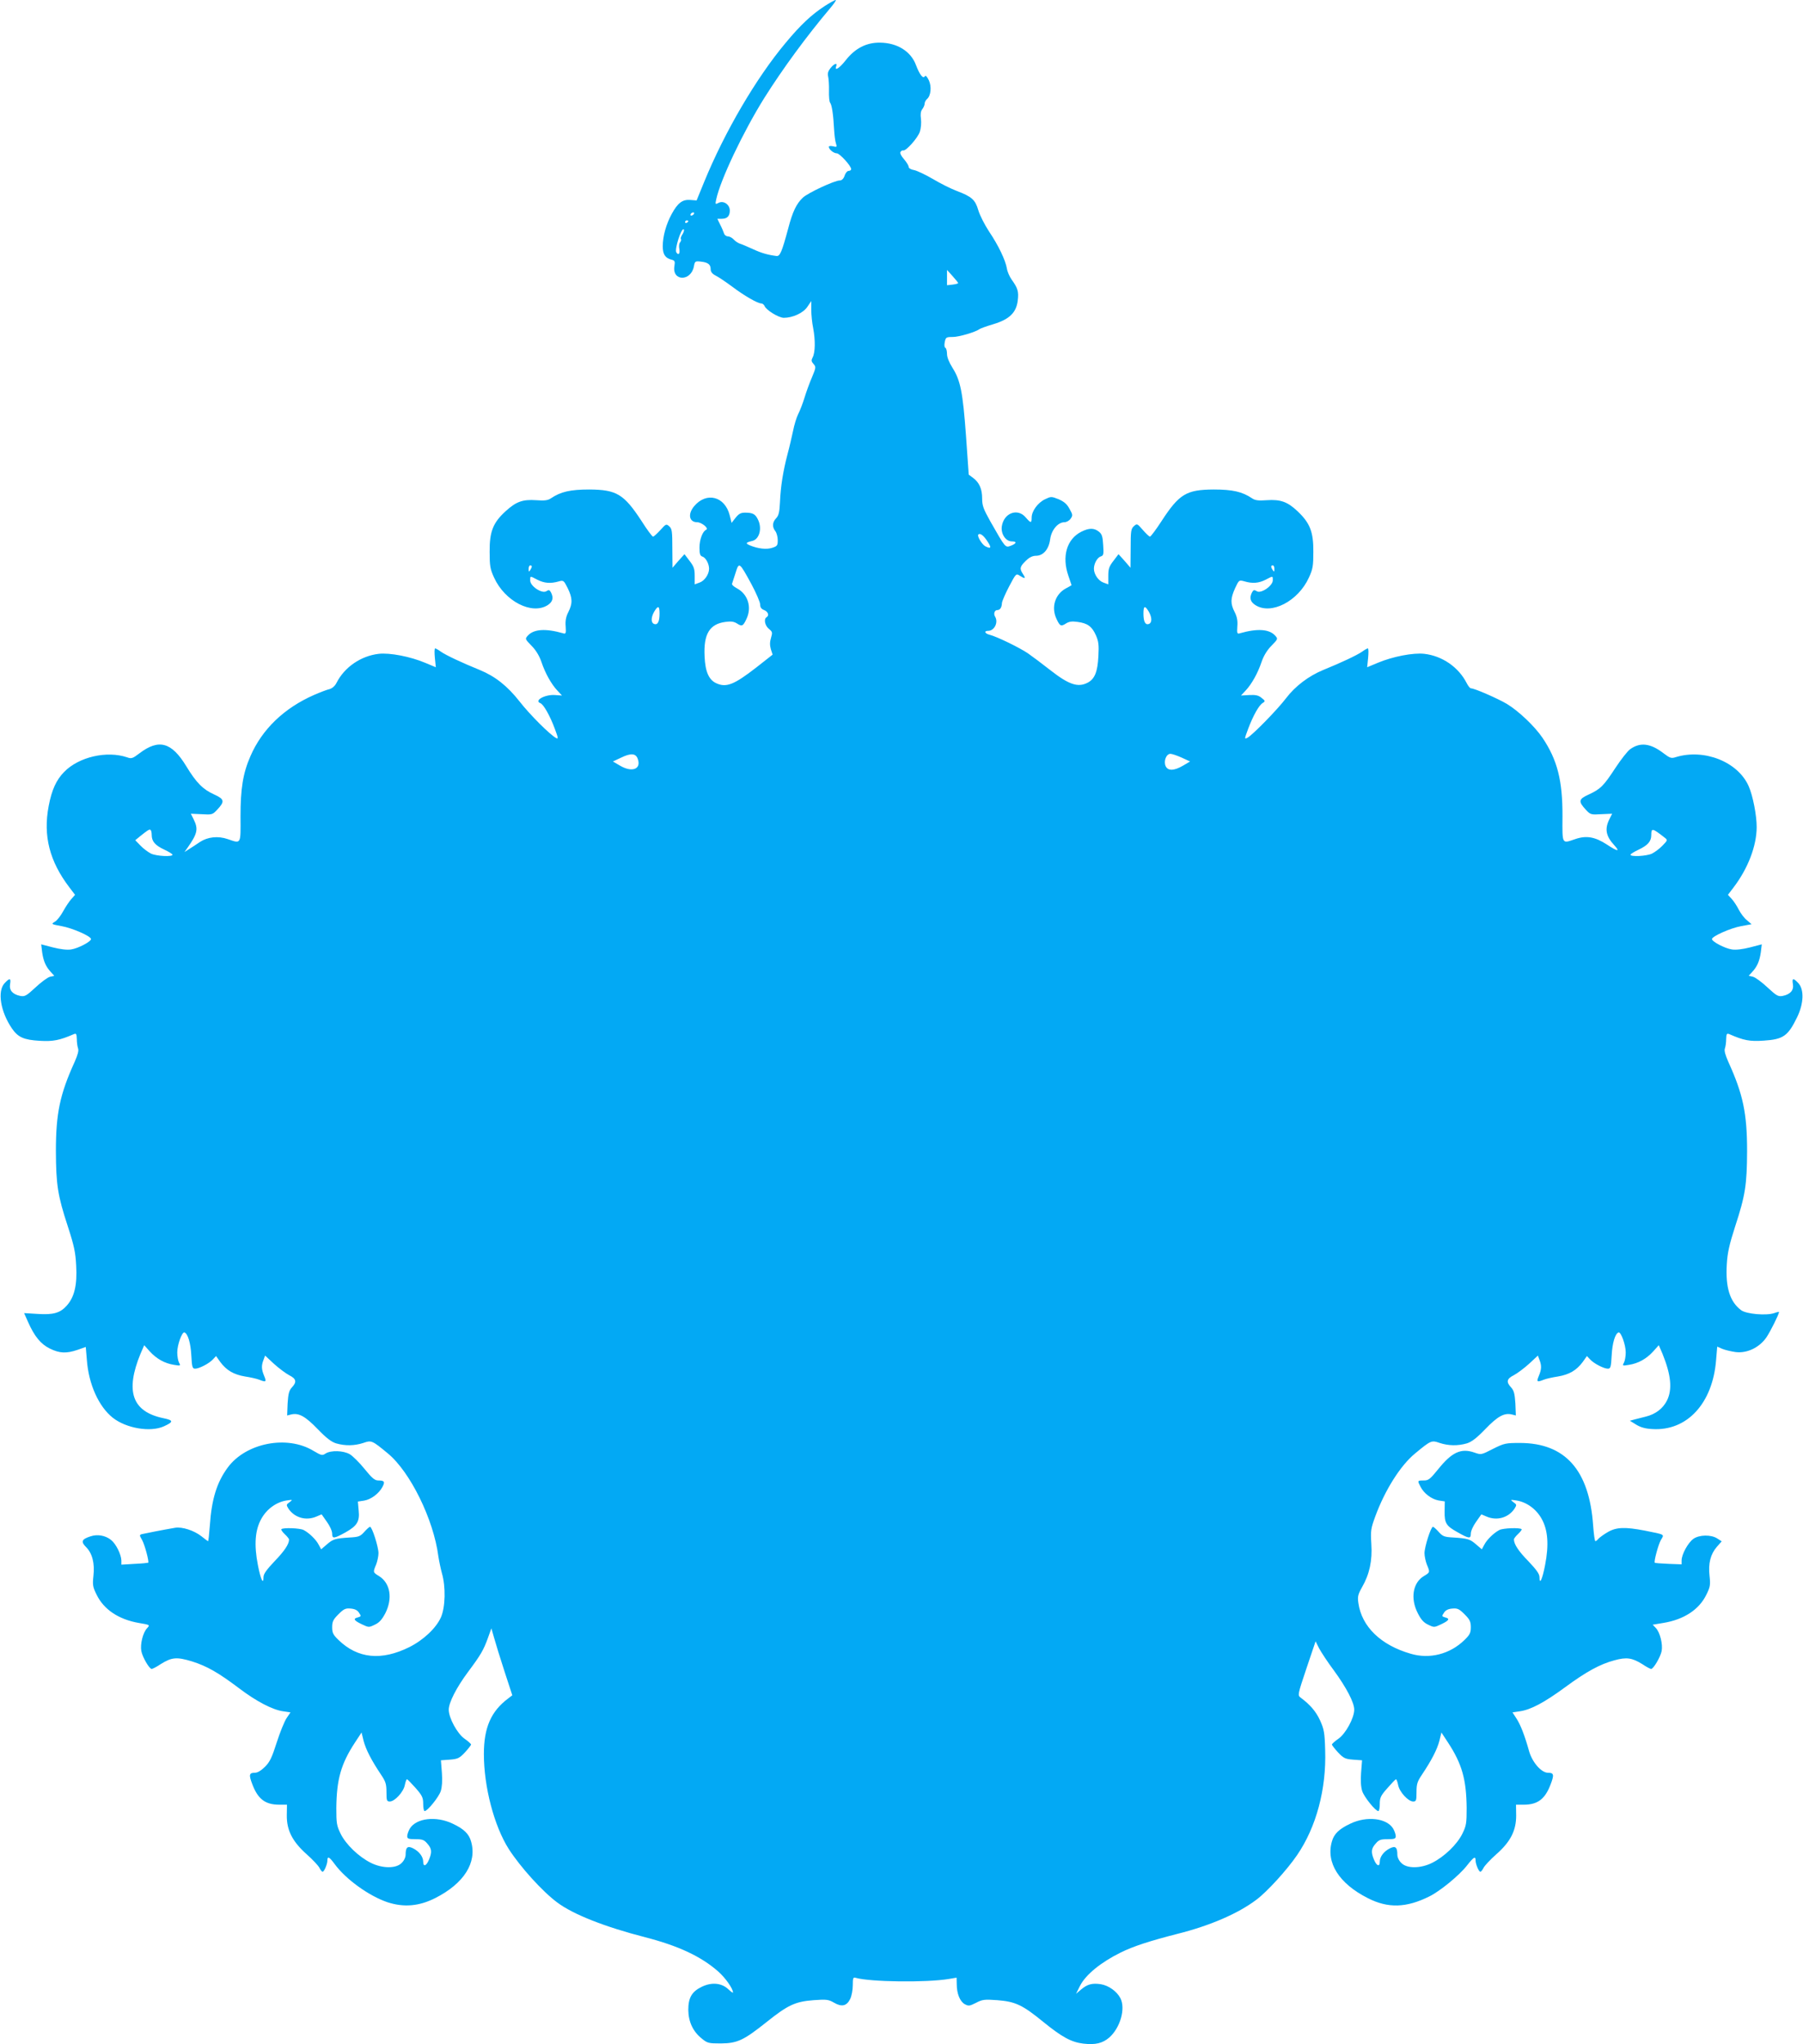
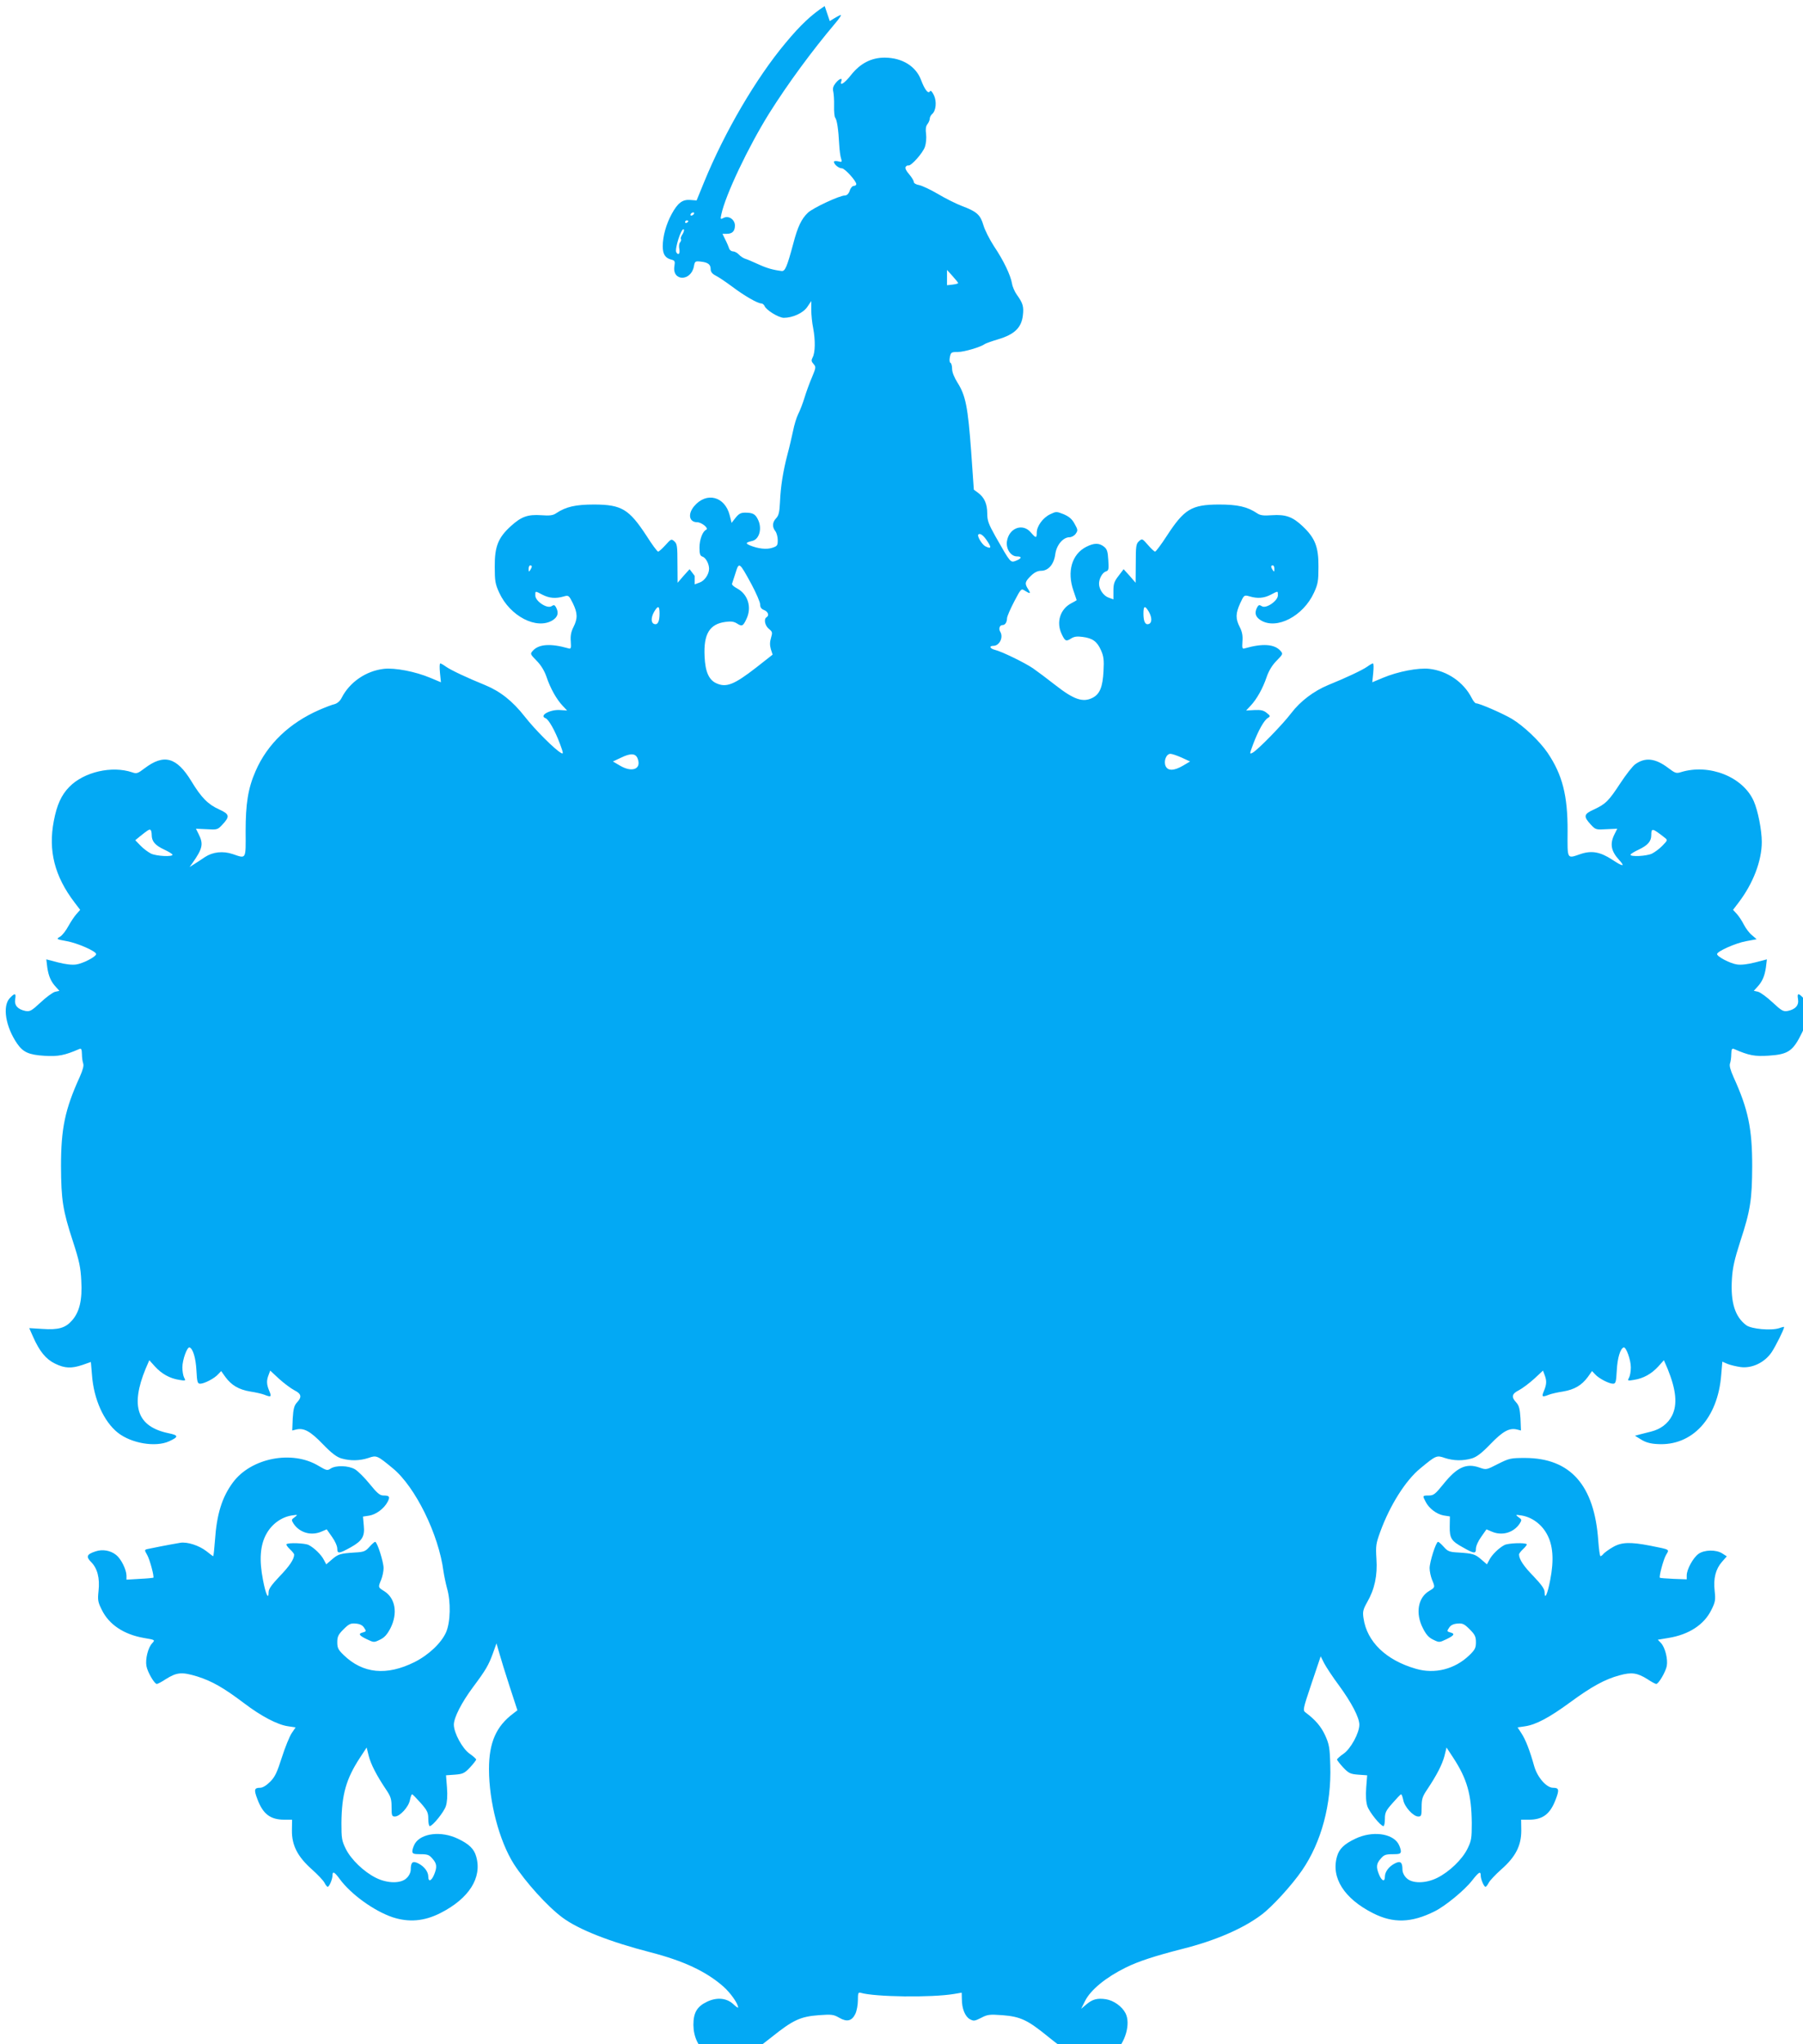
<svg xmlns="http://www.w3.org/2000/svg" version="1.0" width="1129pt" height="1280pt" viewBox="0 0 1129 1280" preserveAspectRatio="xMidYMid meet">
  <g transform="translate(0,1280) scale(0.1,-0.1)" fill="#03a9f4" stroke="none">
-     <path d="M5164 12762 c-83 -54 -152 -119 -245 -231 -185 -221 -382 -558 -510 -871 l-47 -115 -39 3 c-49 4 -79 -18 -117 -88 -35 -64 -56 -140 -56 -202 0 -50 15 -74 55 -84 20 -5 23 -10 18 -40 -16 -96 104 -98 122 -2 6 32 8 34 43 30 46 -5 62 -18 62 -48 0 -16 10 -29 32 -40 18 -9 64 -40 103 -69 74 -56 159 -105 182 -105 7 0 16 -7 20 -15 9 -26 89 -75 121 -75 56 0 121 30 147 68 l25 37 0 -55 c0 -30 5 -82 12 -115 14 -74 13 -152 -3 -182 -10 -19 -9 -26 5 -42 16 -18 16 -22 -9 -82 -15 -34 -36 -92 -47 -128 -11 -36 -29 -83 -40 -104 -11 -22 -25 -69 -32 -105 -8 -37 -23 -103 -35 -147 -28 -107 -43 -203 -47 -299 -3 -63 -8 -84 -24 -101 -24 -25 -26 -54 -5 -81 8 -10 15 -36 15 -56 0 -33 -3 -38 -34 -48 -36 -12 -89 -6 -140 15 -30 13 -27 18 15 28 45 11 63 81 34 136 -16 33 -33 41 -80 41 -26 0 -39 -7 -59 -32 l-25 -32 -12 48 c-30 118 -145 148 -222 57 -42 -50 -32 -101 19 -101 27 0 75 -39 56 -47 -22 -9 -42 -61 -42 -112 0 -40 4 -51 18 -56 21 -6 42 -45 42 -76 0 -35 -28 -76 -60 -87 l-30 -11 0 53 c0 44 -5 59 -32 94 l-32 42 -38 -42 -37 -43 -1 121 c0 106 -2 123 -19 138 -19 17 -21 16 -56 -23 -21 -23 -41 -41 -46 -41 -5 0 -38 44 -72 98 -110 168 -156 196 -327 197 -119 0 -179 -14 -240 -55 -19 -13 -40 -16 -92 -12 -86 6 -126 -9 -192 -69 -79 -72 -101 -128 -100 -254 0 -88 3 -108 28 -162 67 -147 234 -234 334 -173 33 21 40 46 22 81 -9 16 -14 17 -29 7 -28 -17 -101 32 -101 67 0 30 -3 30 45 5 43 -22 82 -25 132 -11 31 9 33 8 58 -42 30 -62 31 -95 4 -149 -15 -29 -20 -55 -17 -90 3 -45 1 -49 -17 -43 -109 31 -183 26 -220 -15 -18 -20 -18 -21 23 -63 27 -27 49 -63 62 -101 24 -72 63 -141 101 -181 l28 -30 -43 3 c-63 5 -135 -35 -92 -51 20 -8 60 -79 90 -160 22 -59 23 -66 8 -58 -39 21 -165 147 -228 228 -77 98 -153 158 -250 198 -111 45 -213 93 -244 115 -15 11 -31 20 -35 20 -5 0 -5 -27 -2 -59 l6 -59 -67 28 c-93 39 -221 64 -291 56 -111 -13 -214 -83 -264 -182 -10 -20 -27 -34 -44 -39 -15 -3 -59 -20 -98 -37 -186 -82 -324 -214 -397 -383 -47 -107 -62 -204 -62 -377 1 -178 5 -171 -80 -142 -61 21 -125 14 -174 -18 -20 -14 -50 -33 -67 -44 l-30 -19 18 25 c64 91 70 119 39 181 l-17 34 67 -3 c65 -4 69 -3 97 27 50 53 47 67 -19 97 -69 31 -111 73 -174 177 -92 151 -172 172 -293 80 -42 -32 -50 -35 -77 -25 -127 43 -302 3 -394 -91 -50 -51 -78 -113 -97 -213 -36 -187 5 -347 130 -511 l35 -46 -23 -26 c-13 -14 -36 -49 -51 -76 -15 -28 -38 -58 -52 -66 -25 -15 -24 -16 42 -28 67 -12 184 -63 184 -81 0 -16 -82 -59 -125 -65 -25 -4 -67 1 -114 13 l-73 19 6 -50 c8 -55 23 -90 55 -124 l21 -23 -27 -6 c-15 -4 -56 -34 -91 -67 -57 -53 -67 -58 -95 -53 -48 10 -70 35 -64 73 7 40 -2 41 -34 7 -47 -50 -26 -179 46 -284 38 -55 74 -71 173 -77 85 -5 125 3 215 42 14 6 17 1 18 -31 0 -22 4 -48 8 -59 5 -13 -2 -40 -22 -85 -92 -202 -117 -322 -117 -558 1 -210 11 -277 75 -472 39 -120 48 -162 52 -245 7 -120 -11 -196 -58 -249 -41 -47 -85 -60 -185 -53 l-83 5 24 -54 c40 -91 80 -140 137 -168 61 -30 103 -32 174 -8 l51 18 7 -82 c11 -151 74 -291 162 -361 85 -67 236 -92 320 -54 62 28 61 38 -3 51 -196 41 -240 168 -143 404 l23 53 35 -39 c42 -46 93 -75 152 -84 41 -7 42 -6 31 14 -6 11 -11 40 -11 64 0 48 30 130 45 125 21 -7 39 -66 43 -144 4 -74 7 -83 24 -83 25 0 89 33 112 59 l19 20 27 -38 c38 -51 83 -78 155 -90 33 -5 73 -14 88 -20 43 -17 47 -14 31 24 -17 41 -18 64 -4 100 l10 27 56 -52 c31 -28 74 -60 95 -71 44 -22 49 -42 17 -76 -18 -20 -23 -39 -27 -100 l-3 -76 24 6 c48 12 89 -10 167 -91 56 -58 87 -81 117 -90 56 -16 114 -15 169 3 51 18 55 16 153 -65 140 -115 287 -413 317 -645 4 -27 14 -75 22 -105 25 -85 22 -213 -6 -277 -30 -67 -108 -141 -197 -186 -175 -87 -324 -73 -445 45 -33 32 -39 44 -39 79 0 35 6 48 39 81 34 34 45 39 77 36 25 -2 42 -10 52 -26 14 -21 14 -23 -6 -29 -33 -8 -27 -19 23 -43 44 -21 45 -21 82 -3 28 13 45 32 66 72 47 93 31 188 -39 232 -39 24 -39 24 -19 72 8 20 15 53 15 72 0 39 -40 165 -53 165 -4 0 -20 -14 -36 -32 -25 -28 -35 -32 -92 -35 -91 -6 -104 -10 -143 -44 l-35 -30 -15 28 c-16 32 -60 75 -95 93 -23 12 -128 16 -139 5 -3 -3 6 -17 21 -31 15 -14 27 -29 27 -34 0 -29 -30 -73 -91 -136 -50 -53 -69 -79 -69 -99 0 -52 -18 -14 -35 75 -25 127 -18 221 22 291 34 61 94 104 158 114 39 6 39 5 18 -11 -21 -15 -21 -17 -7 -40 38 -57 110 -78 175 -50 l33 14 33 -47 c19 -26 33 -58 33 -74 0 -33 11 -32 85 9 71 40 88 68 81 135 l-5 57 39 6 c43 7 93 44 115 86 17 32 12 40 -26 40 -22 0 -39 14 -86 72 -32 40 -74 81 -92 92 -41 24 -119 26 -152 5 -21 -14 -26 -13 -77 17 -165 100 -423 49 -536 -105 -68 -92 -101 -198 -112 -363 -4 -54 -9 -98 -11 -98 -2 0 -21 14 -42 31 -46 36 -120 60 -164 53 -71 -12 -193 -36 -209 -40 -16 -5 -15 -7 2 -37 16 -28 45 -136 38 -142 -2 -1 -40 -5 -85 -7 l-83 -5 0 26 c-1 38 -34 105 -65 129 -35 28 -85 37 -129 22 -55 -18 -61 -33 -27 -67 39 -39 55 -101 46 -181 -6 -56 -4 -69 20 -117 45 -93 138 -155 264 -177 71 -12 71 -12 52 -33 -26 -27 -44 -100 -36 -143 7 -38 50 -112 65 -112 5 0 31 13 56 30 70 44 101 46 197 17 94 -30 164 -70 294 -168 108 -82 210 -135 275 -144 l47 -7 -25 -37 c-13 -20 -41 -88 -61 -151 -30 -94 -43 -122 -73 -152 -24 -24 -47 -38 -63 -38 -37 0 -40 -12 -17 -72 35 -93 81 -128 169 -128 l48 0 -1 -67 c-1 -93 35 -164 125 -244 36 -32 72 -70 79 -84 7 -14 16 -25 20 -25 10 0 30 48 30 70 0 30 12 24 45 -21 70 -96 216 -201 332 -240 102 -33 197 -25 298 26 180 91 263 222 225 354 -13 48 -45 79 -115 112 -104 50 -229 35 -269 -31 -9 -16 -16 -37 -16 -47 0 -16 8 -19 51 -19 44 0 55 -4 75 -28 28 -31 30 -53 10 -101 -17 -40 -36 -46 -36 -12 0 31 -25 64 -62 83 -35 18 -48 9 -48 -39 0 -16 -10 -38 -25 -52 -35 -36 -121 -35 -193 1 -76 38 -156 115 -189 182 -25 51 -27 66 -27 162 2 178 29 275 116 408 l42 64 13 -53 c14 -53 48 -120 109 -211 29 -43 34 -59 34 -109 0 -53 2 -59 21 -59 31 0 86 60 94 103 4 20 10 37 14 36 3 0 27 -25 54 -55 41 -47 47 -60 47 -99 0 -25 4 -45 9 -45 18 0 89 88 101 125 8 25 11 65 7 116 l-6 77 56 4 c50 4 60 9 95 46 21 23 38 45 38 49 -1 4 -19 21 -41 36 -45 31 -99 130 -99 182 0 44 48 138 120 235 80 107 98 138 125 213 l22 61 17 -59 c9 -33 38 -127 65 -210 l49 -150 -26 -20 c-107 -80 -152 -182 -152 -348 0 -205 64 -450 156 -595 73 -113 209 -264 303 -334 100 -75 298 -153 551 -218 209 -54 350 -120 458 -215 45 -40 92 -107 92 -131 0 -4 -13 5 -29 20 -42 40 -104 46 -166 16 -63 -30 -85 -69 -85 -145 1 -74 29 -135 84 -179 35 -29 43 -31 119 -31 104 1 143 19 286 133 135 108 180 129 296 138 82 6 93 4 128 -16 48 -28 79 -21 101 24 9 19 16 57 16 86 0 44 2 51 18 46 88 -26 443 -31 585 -7 l47 8 1 -41 c0 -59 20 -108 50 -125 24 -13 30 -12 70 8 40 21 52 23 134 17 114 -9 158 -30 289 -137 117 -95 175 -126 249 -135 76 -9 121 2 163 38 69 61 103 181 70 246 -22 43 -74 80 -123 88 -54 8 -84 0 -123 -33 l-32 -27 25 50 c35 69 130 147 254 208 78 39 183 73 355 117 204 51 380 127 494 213 68 50 194 189 256 280 120 175 184 413 176 657 -3 111 -7 131 -32 187 -26 56 -61 97 -121 142 -20 15 -20 17 36 184 l57 169 22 -44 c13 -24 54 -87 93 -139 78 -107 127 -200 127 -245 0 -52 -54 -151 -99 -182 -22 -15 -40 -32 -41 -36 0 -4 17 -26 38 -49 35 -37 45 -42 95 -46 l56 -4 -6 -77 c-4 -51 -1 -91 7 -116 12 -37 83 -125 101 -125 5 0 9 20 9 45 0 39 6 52 48 99 26 30 50 55 53 55 4 1 10 -16 14 -36 8 -43 63 -103 94 -103 19 0 21 6 21 59 0 50 5 66 34 109 61 91 95 158 109 211 l13 53 42 -64 c87 -133 114 -230 116 -408 0 -96 -2 -111 -27 -162 -33 -67 -113 -144 -189 -182 -72 -36 -158 -37 -193 -1 -15 14 -25 36 -25 52 0 48 -13 57 -48 39 -37 -19 -62 -52 -62 -83 0 -34 -19 -28 -36 12 -20 48 -18 70 10 101 20 24 31 28 75 28 43 0 51 3 51 19 0 10 -7 31 -16 47 -40 66 -165 81 -269 31 -70 -33 -102 -64 -115 -112 -38 -132 45 -263 225 -354 127 -65 242 -61 386 11 67 33 187 132 234 192 44 56 55 62 55 32 0 -22 20 -70 30 -70 4 0 13 11 20 25 7 14 43 52 79 84 90 79 125 149 125 243 l-1 68 48 0 c88 0 134 35 169 128 23 60 20 72 -17 72 -41 0 -98 65 -118 135 -27 97 -54 167 -80 206 l-24 37 47 7 c68 10 151 54 282 150 133 98 219 145 309 169 76 21 111 16 175 -24 25 -17 50 -30 55 -30 15 0 59 76 66 112 8 43 -10 116 -36 144 l-20 21 66 11 c130 21 225 84 270 177 24 48 26 61 20 117 -9 79 6 137 46 183 l30 34 -28 18 c-38 25 -113 24 -150 -3 -33 -24 -73 -97 -73 -134 l0 -25 -82 3 c-46 2 -84 5 -86 7 -7 6 22 114 38 142 22 37 30 33 -100 59 -124 24 -179 22 -232 -9 -25 -14 -50 -33 -58 -41 -7 -9 -16 -16 -20 -16 -4 0 -10 44 -14 98 -24 346 -174 516 -457 517 -91 0 -100 -2 -170 -37 -74 -38 -74 -38 -117 -23 -83 29 -141 2 -226 -104 -51 -63 -61 -71 -91 -71 -40 0 -40 -1 -20 -39 21 -42 69 -78 113 -86 l39 -6 -1 -64 c-1 -72 10 -90 81 -129 72 -41 83 -42 83 -9 0 16 14 48 33 74 l33 47 33 -14 c65 -28 137 -7 175 50 14 23 14 25 -7 40 -21 16 -21 17 18 11 64 -10 124 -53 158 -114 40 -70 47 -164 22 -291 -17 -89 -35 -127 -35 -75 0 20 -19 46 -69 99 -62 63 -91 107 -91 137 0 6 12 21 27 35 14 13 24 27 21 29 -11 11 -116 7 -139 -5 -35 -18 -79 -61 -95 -93 l-15 -28 -35 30 c-39 34 -52 38 -143 44 -57 3 -67 7 -92 35 -16 18 -32 32 -36 32 -13 0 -53 -126 -53 -165 0 -19 7 -52 15 -72 20 -48 20 -48 -18 -71 -70 -41 -87 -140 -39 -233 20 -40 37 -59 65 -72 37 -18 38 -18 82 3 50 24 56 35 23 43 -20 6 -20 8 -6 29 10 16 27 24 52 26 32 3 43 -2 77 -36 33 -33 39 -46 39 -81 0 -35 -6 -47 -41 -81 -90 -87 -216 -120 -335 -85 -188 54 -307 170 -328 317 -6 40 -3 54 23 100 47 82 65 167 58 271 -5 82 -3 96 24 170 61 167 159 322 251 397 98 81 102 83 153 65 55 -18 113 -19 169 -3 30 9 61 32 117 90 78 81 119 103 167 91 l24 -6 -3 76 c-4 61 -9 80 -27 100 -32 34 -27 54 17 76 21 11 64 43 95 71 l56 52 10 -27 c14 -36 13 -59 -4 -100 -16 -38 -12 -41 31 -24 15 6 55 15 88 20 72 12 117 39 155 90 l27 38 19 -20 c23 -26 87 -59 112 -59 17 0 20 9 24 83 4 78 22 137 43 144 15 5 45 -77 45 -125 0 -24 -5 -53 -11 -64 -11 -20 -10 -21 31 -14 59 9 110 38 152 84 l35 39 23 -53 c54 -133 63 -224 28 -294 -26 -51 -72 -85 -132 -100 -23 -6 -54 -14 -71 -18 l-29 -8 39 -24 c27 -17 58 -26 101 -28 218 -14 379 161 400 433 l7 83 32 -14 c17 -7 55 -16 83 -20 71 -9 149 28 193 92 25 37 79 145 79 159 0 2 -14 -1 -30 -7 -50 -17 -174 -6 -207 18 -71 53 -99 143 -90 289 4 70 16 123 52 235 64 195 74 262 75 472 0 236 -25 356 -117 558 -20 45 -27 72 -22 85 4 11 8 37 8 59 1 32 4 37 19 31 91 -40 129 -47 216 -41 123 8 152 29 209 146 42 86 45 174 8 214 -32 34 -41 33 -34 -7 6 -38 -16 -63 -64 -73 -28 -5 -38 0 -95 53 -35 33 -76 63 -91 67 l-27 6 21 23 c32 34 47 69 55 124 l6 50 -73 -19 c-47 -12 -89 -17 -114 -13 -43 6 -125 49 -125 65 0 17 116 69 183 81 l65 12 -29 25 c-17 13 -39 43 -51 66 -11 22 -31 53 -44 67 l-24 26 35 46 c90 118 145 260 145 379 0 74 -24 196 -50 255 -67 153 -279 237 -457 182 -28 -9 -36 -6 -77 25 -81 62 -145 70 -208 25 -17 -12 -58 -65 -93 -118 -74 -113 -92 -131 -167 -166 -64 -29 -66 -43 -17 -96 28 -30 32 -31 97 -27 l67 3 -17 -34 c-31 -61 -22 -107 30 -163 39 -43 22 -41 -46 4 -74 48 -128 58 -198 34 -85 -29 -81 -36 -80 142 1 224 -32 354 -125 492 -48 71 -148 167 -224 213 -58 34 -202 97 -224 97 -6 0 -18 15 -27 33 -51 100 -153 170 -265 183 -70 8 -198 -17 -291 -56 l-67 -28 6 59 c3 32 3 59 -2 59 -4 0 -20 -9 -35 -20 -31 -22 -133 -70 -244 -115 -92 -38 -176 -102 -233 -177 -52 -69 -209 -230 -241 -247 -21 -11 -20 -9 4 56 31 82 68 149 92 162 16 10 15 13 -8 31 -19 16 -37 20 -77 18 l-52 -3 28 30 c38 40 77 109 101 181 13 38 35 74 62 101 41 42 41 43 23 63 -37 41 -111 46 -220 15 -18 -6 -20 -2 -17 43 3 35 -2 61 -17 90 -27 53 -26 85 3 149 24 52 25 52 58 43 50 -15 90 -12 133 10 48 25 45 25 45 -4 0 -34 -74 -85 -100 -68 -16 10 -21 9 -30 -7 -18 -35 -11 -60 23 -81 99 -61 266 26 333 173 25 54 28 74 28 162 1 124 -21 180 -98 253 -63 60 -107 76 -194 70 -52 -4 -73 -1 -92 12 -61 41 -121 55 -240 55 -171 -1 -216 -28 -326 -197 -35 -54 -68 -98 -73 -98 -5 0 -25 19 -45 42 -35 40 -36 41 -56 23 -18 -16 -20 -31 -20 -139 l-1 -121 -37 43 -38 42 -32 -42 c-27 -35 -32 -50 -32 -94 l0 -53 -30 11 c-32 11 -60 52 -60 87 0 32 21 70 43 77 17 5 19 13 15 71 -3 54 -8 69 -27 84 -30 24 -62 24 -111 -1 -90 -46 -122 -154 -80 -275 11 -32 20 -59 20 -59 0 -1 -16 -10 -35 -20 -69 -37 -94 -119 -59 -192 21 -45 28 -48 59 -28 19 12 37 15 72 10 63 -8 91 -29 115 -83 17 -38 20 -61 16 -132 -5 -98 -23 -143 -68 -166 -60 -31 -117 -12 -232 78 -51 40 -115 88 -141 106 -53 36 -195 105 -239 116 -32 8 -38 25 -10 25 39 0 65 54 43 89 -11 18 -3 41 14 41 17 0 28 16 29 44 1 12 21 58 45 104 43 82 44 82 67 67 33 -21 39 -19 20 10 -23 35 -20 47 17 83 22 22 43 32 64 32 46 0 81 41 89 104 8 58 49 106 89 106 13 0 31 10 39 22 14 20 14 25 -7 62 -16 30 -34 45 -68 60 -46 18 -47 18 -85 0 -46 -22 -84 -75 -84 -115 0 -36 -5 -36 -37 1 -51 61 -138 28 -150 -57 -6 -47 25 -93 63 -93 33 0 30 -13 -6 -27 -35 -13 -33 -16 -129 153 -43 77 -51 98 -51 143 0 60 -18 100 -57 129 l-27 20 -17 243 c-20 275 -35 347 -84 425 -22 35 -35 67 -35 88 0 19 -5 36 -10 38 -6 2 -8 17 -4 36 6 30 9 32 50 32 39 0 144 31 169 50 6 4 44 18 85 30 100 30 144 72 153 148 7 57 0 78 -38 131 -13 18 -27 50 -30 70 -9 52 -52 143 -112 232 -28 43 -58 102 -67 133 -19 65 -41 85 -134 120 -37 14 -105 48 -150 75 -46 27 -99 52 -118 56 -20 3 -34 12 -34 20 0 8 -13 29 -29 48 -18 20 -27 38 -22 46 4 6 12 11 17 9 17 -5 91 78 104 117 7 21 10 56 7 80 -4 29 -2 48 8 61 8 10 15 26 15 35 0 9 7 22 15 29 24 20 30 78 11 118 -12 24 -20 32 -25 24 -11 -18 -33 12 -55 70 -32 87 -118 140 -226 141 -85 1 -156 -36 -214 -110 -39 -50 -72 -71 -60 -38 10 25 -13 17 -36 -12 -15 -19 -19 -34 -14 -53 3 -14 6 -53 5 -88 -1 -35 2 -69 7 -75 11 -14 20 -72 25 -167 2 -36 7 -76 12 -89 7 -22 5 -23 -19 -17 -14 3 -26 2 -26 -3 0 -16 30 -41 50 -41 18 0 90 -79 90 -99 0 -6 -7 -11 -16 -11 -8 0 -20 -13 -25 -30 -7 -20 -18 -30 -31 -30 -32 0 -200 -78 -231 -108 -40 -38 -64 -87 -92 -195 -39 -145 -51 -172 -72 -170 -55 7 -94 18 -148 43 -33 15 -70 31 -81 34 -12 4 -29 15 -39 26 -10 11 -27 20 -37 20 -10 0 -21 8 -24 18 -3 9 -13 34 -24 55 l-18 37 27 0 c35 0 51 17 51 52 0 37 -39 64 -70 48 -21 -11 -22 -10 -15 22 26 122 168 421 300 633 117 186 267 390 413 563 24 28 40 52 35 52 -6 0 -36 -17 -69 -38z m-819 -1302 c-3 -5 -11 -10 -16 -10 -6 0 -7 5 -4 10 3 6 11 10 16 10 6 0 7 -4 4 -10z m-35 -44 c0 -3 -4 -8 -10 -11 -5 -3 -10 -1 -10 4 0 6 5 11 10 11 6 0 10 -2 10 -4z m-36 -82 c-9 -13 -14 -27 -10 -31 3 -3 1 -12 -5 -20 -7 -7 -9 -26 -5 -43 5 -29 -6 -41 -19 -20 -12 19 31 154 46 144 5 -3 1 -16 -7 -30z m1726 -307 c0 -2 -16 -7 -35 -9 l-35 -4 0 48 0 48 35 -39 c19 -21 35 -41 35 -44z m184 -1618 c26 -39 22 -48 -15 -29 -21 12 -52 64 -43 73 11 11 33 -5 58 -44z m-1479 -266 c30 -56 55 -114 55 -128 0 -18 7 -28 25 -35 25 -10 33 -34 15 -45 -19 -11 -10 -53 15 -73 22 -18 23 -22 13 -56 -8 -26 -8 -46 -1 -71 l11 -34 -103 -81 c-138 -107 -187 -127 -250 -98 -46 21 -69 72 -73 168 -7 140 31 203 131 216 35 5 53 2 72 -10 31 -20 38 -17 59 28 35 73 10 155 -59 192 -19 10 -34 23 -31 29 2 5 12 36 22 68 22 70 23 69 99 -70z m-1375 110 c0 -5 -5 -15 -10 -23 -8 -12 -10 -11 -10 8 0 12 5 22 10 22 6 0 10 -3 10 -7z m4650 -15 c0 -19 -2 -20 -10 -8 -13 19 -13 30 0 30 6 0 10 -10 10 -22z m-3850 -280 c0 -51 -12 -73 -34 -65 -21 8 -20 42 1 78 24 40 33 36 33 -13z m3063 13 c21 -36 22 -70 1 -78 -22 -8 -34 14 -34 65 0 49 9 53 33 13z m-3199 -924 c22 -63 -36 -85 -110 -42 l-46 27 49 23 c63 31 95 29 107 -8z m3406 9 l52 -24 -44 -26 c-56 -33 -95 -34 -109 -3 -14 31 4 77 30 77 10 0 42 -11 71 -24z m-6450 -484 c0 -40 21 -65 79 -92 28 -13 51 -27 51 -32 0 -14 -100 -9 -134 7 -18 9 -48 31 -66 50 l-33 34 28 23 c52 42 60 46 67 42 5 -3 8 -17 8 -32z m9474 -17 c19 -15 19 -16 -14 -50 -18 -19 -48 -41 -66 -50 -34 -16 -134 -21 -134 -7 0 5 23 19 51 32 57 27 79 52 79 91 0 46 6 45 84 -16z" />
+     <path d="M5164 12762 c-83 -54 -152 -119 -245 -231 -185 -221 -382 -558 -510 -871 l-47 -115 -39 3 c-49 4 -79 -18 -117 -88 -35 -64 -56 -140 -56 -202 0 -50 15 -74 55 -84 20 -5 23 -10 18 -40 -16 -96 104 -98 122 -2 6 32 8 34 43 30 46 -5 62 -18 62 -48 0 -16 10 -29 32 -40 18 -9 64 -40 103 -69 74 -56 159 -105 182 -105 7 0 16 -7 20 -15 9 -26 89 -75 121 -75 56 0 121 30 147 68 l25 37 0 -55 c0 -30 5 -82 12 -115 14 -74 13 -152 -3 -182 -10 -19 -9 -26 5 -42 16 -18 16 -22 -9 -82 -15 -34 -36 -92 -47 -128 -11 -36 -29 -83 -40 -104 -11 -22 -25 -69 -32 -105 -8 -37 -23 -103 -35 -147 -28 -107 -43 -203 -47 -299 -3 -63 -8 -84 -24 -101 -24 -25 -26 -54 -5 -81 8 -10 15 -36 15 -56 0 -33 -3 -38 -34 -48 -36 -12 -89 -6 -140 15 -30 13 -27 18 15 28 45 11 63 81 34 136 -16 33 -33 41 -80 41 -26 0 -39 -7 -59 -32 l-25 -32 -12 48 c-30 118 -145 148 -222 57 -42 -50 -32 -101 19 -101 27 0 75 -39 56 -47 -22 -9 -42 -61 -42 -112 0 -40 4 -51 18 -56 21 -6 42 -45 42 -76 0 -35 -28 -76 -60 -87 l-30 -11 0 53 l-32 42 -38 -42 -37 -43 -1 121 c0 106 -2 123 -19 138 -19 17 -21 16 -56 -23 -21 -23 -41 -41 -46 -41 -5 0 -38 44 -72 98 -110 168 -156 196 -327 197 -119 0 -179 -14 -240 -55 -19 -13 -40 -16 -92 -12 -86 6 -126 -9 -192 -69 -79 -72 -101 -128 -100 -254 0 -88 3 -108 28 -162 67 -147 234 -234 334 -173 33 21 40 46 22 81 -9 16 -14 17 -29 7 -28 -17 -101 32 -101 67 0 30 -3 30 45 5 43 -22 82 -25 132 -11 31 9 33 8 58 -42 30 -62 31 -95 4 -149 -15 -29 -20 -55 -17 -90 3 -45 1 -49 -17 -43 -109 31 -183 26 -220 -15 -18 -20 -18 -21 23 -63 27 -27 49 -63 62 -101 24 -72 63 -141 101 -181 l28 -30 -43 3 c-63 5 -135 -35 -92 -51 20 -8 60 -79 90 -160 22 -59 23 -66 8 -58 -39 21 -165 147 -228 228 -77 98 -153 158 -250 198 -111 45 -213 93 -244 115 -15 11 -31 20 -35 20 -5 0 -5 -27 -2 -59 l6 -59 -67 28 c-93 39 -221 64 -291 56 -111 -13 -214 -83 -264 -182 -10 -20 -27 -34 -44 -39 -15 -3 -59 -20 -98 -37 -186 -82 -324 -214 -397 -383 -47 -107 -62 -204 -62 -377 1 -178 5 -171 -80 -142 -61 21 -125 14 -174 -18 -20 -14 -50 -33 -67 -44 l-30 -19 18 25 c64 91 70 119 39 181 l-17 34 67 -3 c65 -4 69 -3 97 27 50 53 47 67 -19 97 -69 31 -111 73 -174 177 -92 151 -172 172 -293 80 -42 -32 -50 -35 -77 -25 -127 43 -302 3 -394 -91 -50 -51 -78 -113 -97 -213 -36 -187 5 -347 130 -511 l35 -46 -23 -26 c-13 -14 -36 -49 -51 -76 -15 -28 -38 -58 -52 -66 -25 -15 -24 -16 42 -28 67 -12 184 -63 184 -81 0 -16 -82 -59 -125 -65 -25 -4 -67 1 -114 13 l-73 19 6 -50 c8 -55 23 -90 55 -124 l21 -23 -27 -6 c-15 -4 -56 -34 -91 -67 -57 -53 -67 -58 -95 -53 -48 10 -70 35 -64 73 7 40 -2 41 -34 7 -47 -50 -26 -179 46 -284 38 -55 74 -71 173 -77 85 -5 125 3 215 42 14 6 17 1 18 -31 0 -22 4 -48 8 -59 5 -13 -2 -40 -22 -85 -92 -202 -117 -322 -117 -558 1 -210 11 -277 75 -472 39 -120 48 -162 52 -245 7 -120 -11 -196 -58 -249 -41 -47 -85 -60 -185 -53 l-83 5 24 -54 c40 -91 80 -140 137 -168 61 -30 103 -32 174 -8 l51 18 7 -82 c11 -151 74 -291 162 -361 85 -67 236 -92 320 -54 62 28 61 38 -3 51 -196 41 -240 168 -143 404 l23 53 35 -39 c42 -46 93 -75 152 -84 41 -7 42 -6 31 14 -6 11 -11 40 -11 64 0 48 30 130 45 125 21 -7 39 -66 43 -144 4 -74 7 -83 24 -83 25 0 89 33 112 59 l19 20 27 -38 c38 -51 83 -78 155 -90 33 -5 73 -14 88 -20 43 -17 47 -14 31 24 -17 41 -18 64 -4 100 l10 27 56 -52 c31 -28 74 -60 95 -71 44 -22 49 -42 17 -76 -18 -20 -23 -39 -27 -100 l-3 -76 24 6 c48 12 89 -10 167 -91 56 -58 87 -81 117 -90 56 -16 114 -15 169 3 51 18 55 16 153 -65 140 -115 287 -413 317 -645 4 -27 14 -75 22 -105 25 -85 22 -213 -6 -277 -30 -67 -108 -141 -197 -186 -175 -87 -324 -73 -445 45 -33 32 -39 44 -39 79 0 35 6 48 39 81 34 34 45 39 77 36 25 -2 42 -10 52 -26 14 -21 14 -23 -6 -29 -33 -8 -27 -19 23 -43 44 -21 45 -21 82 -3 28 13 45 32 66 72 47 93 31 188 -39 232 -39 24 -39 24 -19 72 8 20 15 53 15 72 0 39 -40 165 -53 165 -4 0 -20 -14 -36 -32 -25 -28 -35 -32 -92 -35 -91 -6 -104 -10 -143 -44 l-35 -30 -15 28 c-16 32 -60 75 -95 93 -23 12 -128 16 -139 5 -3 -3 6 -17 21 -31 15 -14 27 -29 27 -34 0 -29 -30 -73 -91 -136 -50 -53 -69 -79 -69 -99 0 -52 -18 -14 -35 75 -25 127 -18 221 22 291 34 61 94 104 158 114 39 6 39 5 18 -11 -21 -15 -21 -17 -7 -40 38 -57 110 -78 175 -50 l33 14 33 -47 c19 -26 33 -58 33 -74 0 -33 11 -32 85 9 71 40 88 68 81 135 l-5 57 39 6 c43 7 93 44 115 86 17 32 12 40 -26 40 -22 0 -39 14 -86 72 -32 40 -74 81 -92 92 -41 24 -119 26 -152 5 -21 -14 -26 -13 -77 17 -165 100 -423 49 -536 -105 -68 -92 -101 -198 -112 -363 -4 -54 -9 -98 -11 -98 -2 0 -21 14 -42 31 -46 36 -120 60 -164 53 -71 -12 -193 -36 -209 -40 -16 -5 -15 -7 2 -37 16 -28 45 -136 38 -142 -2 -1 -40 -5 -85 -7 l-83 -5 0 26 c-1 38 -34 105 -65 129 -35 28 -85 37 -129 22 -55 -18 -61 -33 -27 -67 39 -39 55 -101 46 -181 -6 -56 -4 -69 20 -117 45 -93 138 -155 264 -177 71 -12 71 -12 52 -33 -26 -27 -44 -100 -36 -143 7 -38 50 -112 65 -112 5 0 31 13 56 30 70 44 101 46 197 17 94 -30 164 -70 294 -168 108 -82 210 -135 275 -144 l47 -7 -25 -37 c-13 -20 -41 -88 -61 -151 -30 -94 -43 -122 -73 -152 -24 -24 -47 -38 -63 -38 -37 0 -40 -12 -17 -72 35 -93 81 -128 169 -128 l48 0 -1 -67 c-1 -93 35 -164 125 -244 36 -32 72 -70 79 -84 7 -14 16 -25 20 -25 10 0 30 48 30 70 0 30 12 24 45 -21 70 -96 216 -201 332 -240 102 -33 197 -25 298 26 180 91 263 222 225 354 -13 48 -45 79 -115 112 -104 50 -229 35 -269 -31 -9 -16 -16 -37 -16 -47 0 -16 8 -19 51 -19 44 0 55 -4 75 -28 28 -31 30 -53 10 -101 -17 -40 -36 -46 -36 -12 0 31 -25 64 -62 83 -35 18 -48 9 -48 -39 0 -16 -10 -38 -25 -52 -35 -36 -121 -35 -193 1 -76 38 -156 115 -189 182 -25 51 -27 66 -27 162 2 178 29 275 116 408 l42 64 13 -53 c14 -53 48 -120 109 -211 29 -43 34 -59 34 -109 0 -53 2 -59 21 -59 31 0 86 60 94 103 4 20 10 37 14 36 3 0 27 -25 54 -55 41 -47 47 -60 47 -99 0 -25 4 -45 9 -45 18 0 89 88 101 125 8 25 11 65 7 116 l-6 77 56 4 c50 4 60 9 95 46 21 23 38 45 38 49 -1 4 -19 21 -41 36 -45 31 -99 130 -99 182 0 44 48 138 120 235 80 107 98 138 125 213 l22 61 17 -59 c9 -33 38 -127 65 -210 l49 -150 -26 -20 c-107 -80 -152 -182 -152 -348 0 -205 64 -450 156 -595 73 -113 209 -264 303 -334 100 -75 298 -153 551 -218 209 -54 350 -120 458 -215 45 -40 92 -107 92 -131 0 -4 -13 5 -29 20 -42 40 -104 46 -166 16 -63 -30 -85 -69 -85 -145 1 -74 29 -135 84 -179 35 -29 43 -31 119 -31 104 1 143 19 286 133 135 108 180 129 296 138 82 6 93 4 128 -16 48 -28 79 -21 101 24 9 19 16 57 16 86 0 44 2 51 18 46 88 -26 443 -31 585 -7 l47 8 1 -41 c0 -59 20 -108 50 -125 24 -13 30 -12 70 8 40 21 52 23 134 17 114 -9 158 -30 289 -137 117 -95 175 -126 249 -135 76 -9 121 2 163 38 69 61 103 181 70 246 -22 43 -74 80 -123 88 -54 8 -84 0 -123 -33 l-32 -27 25 50 c35 69 130 147 254 208 78 39 183 73 355 117 204 51 380 127 494 213 68 50 194 189 256 280 120 175 184 413 176 657 -3 111 -7 131 -32 187 -26 56 -61 97 -121 142 -20 15 -20 17 36 184 l57 169 22 -44 c13 -24 54 -87 93 -139 78 -107 127 -200 127 -245 0 -52 -54 -151 -99 -182 -22 -15 -40 -32 -41 -36 0 -4 17 -26 38 -49 35 -37 45 -42 95 -46 l56 -4 -6 -77 c-4 -51 -1 -91 7 -116 12 -37 83 -125 101 -125 5 0 9 20 9 45 0 39 6 52 48 99 26 30 50 55 53 55 4 1 10 -16 14 -36 8 -43 63 -103 94 -103 19 0 21 6 21 59 0 50 5 66 34 109 61 91 95 158 109 211 l13 53 42 -64 c87 -133 114 -230 116 -408 0 -96 -2 -111 -27 -162 -33 -67 -113 -144 -189 -182 -72 -36 -158 -37 -193 -1 -15 14 -25 36 -25 52 0 48 -13 57 -48 39 -37 -19 -62 -52 -62 -83 0 -34 -19 -28 -36 12 -20 48 -18 70 10 101 20 24 31 28 75 28 43 0 51 3 51 19 0 10 -7 31 -16 47 -40 66 -165 81 -269 31 -70 -33 -102 -64 -115 -112 -38 -132 45 -263 225 -354 127 -65 242 -61 386 11 67 33 187 132 234 192 44 56 55 62 55 32 0 -22 20 -70 30 -70 4 0 13 11 20 25 7 14 43 52 79 84 90 79 125 149 125 243 l-1 68 48 0 c88 0 134 35 169 128 23 60 20 72 -17 72 -41 0 -98 65 -118 135 -27 97 -54 167 -80 206 l-24 37 47 7 c68 10 151 54 282 150 133 98 219 145 309 169 76 21 111 16 175 -24 25 -17 50 -30 55 -30 15 0 59 76 66 112 8 43 -10 116 -36 144 l-20 21 66 11 c130 21 225 84 270 177 24 48 26 61 20 117 -9 79 6 137 46 183 l30 34 -28 18 c-38 25 -113 24 -150 -3 -33 -24 -73 -97 -73 -134 l0 -25 -82 3 c-46 2 -84 5 -86 7 -7 6 22 114 38 142 22 37 30 33 -100 59 -124 24 -179 22 -232 -9 -25 -14 -50 -33 -58 -41 -7 -9 -16 -16 -20 -16 -4 0 -10 44 -14 98 -24 346 -174 516 -457 517 -91 0 -100 -2 -170 -37 -74 -38 -74 -38 -117 -23 -83 29 -141 2 -226 -104 -51 -63 -61 -71 -91 -71 -40 0 -40 -1 -20 -39 21 -42 69 -78 113 -86 l39 -6 -1 -64 c-1 -72 10 -90 81 -129 72 -41 83 -42 83 -9 0 16 14 48 33 74 l33 47 33 -14 c65 -28 137 -7 175 50 14 23 14 25 -7 40 -21 16 -21 17 18 11 64 -10 124 -53 158 -114 40 -70 47 -164 22 -291 -17 -89 -35 -127 -35 -75 0 20 -19 46 -69 99 -62 63 -91 107 -91 137 0 6 12 21 27 35 14 13 24 27 21 29 -11 11 -116 7 -139 -5 -35 -18 -79 -61 -95 -93 l-15 -28 -35 30 c-39 34 -52 38 -143 44 -57 3 -67 7 -92 35 -16 18 -32 32 -36 32 -13 0 -53 -126 -53 -165 0 -19 7 -52 15 -72 20 -48 20 -48 -18 -71 -70 -41 -87 -140 -39 -233 20 -40 37 -59 65 -72 37 -18 38 -18 82 3 50 24 56 35 23 43 -20 6 -20 8 -6 29 10 16 27 24 52 26 32 3 43 -2 77 -36 33 -33 39 -46 39 -81 0 -35 -6 -47 -41 -81 -90 -87 -216 -120 -335 -85 -188 54 -307 170 -328 317 -6 40 -3 54 23 100 47 82 65 167 58 271 -5 82 -3 96 24 170 61 167 159 322 251 397 98 81 102 83 153 65 55 -18 113 -19 169 -3 30 9 61 32 117 90 78 81 119 103 167 91 l24 -6 -3 76 c-4 61 -9 80 -27 100 -32 34 -27 54 17 76 21 11 64 43 95 71 l56 52 10 -27 c14 -36 13 -59 -4 -100 -16 -38 -12 -41 31 -24 15 6 55 15 88 20 72 12 117 39 155 90 l27 38 19 -20 c23 -26 87 -59 112 -59 17 0 20 9 24 83 4 78 22 137 43 144 15 5 45 -77 45 -125 0 -24 -5 -53 -11 -64 -11 -20 -10 -21 31 -14 59 9 110 38 152 84 l35 39 23 -53 c54 -133 63 -224 28 -294 -26 -51 -72 -85 -132 -100 -23 -6 -54 -14 -71 -18 l-29 -8 39 -24 c27 -17 58 -26 101 -28 218 -14 379 161 400 433 l7 83 32 -14 c17 -7 55 -16 83 -20 71 -9 149 28 193 92 25 37 79 145 79 159 0 2 -14 -1 -30 -7 -50 -17 -174 -6 -207 18 -71 53 -99 143 -90 289 4 70 16 123 52 235 64 195 74 262 75 472 0 236 -25 356 -117 558 -20 45 -27 72 -22 85 4 11 8 37 8 59 1 32 4 37 19 31 91 -40 129 -47 216 -41 123 8 152 29 209 146 42 86 45 174 8 214 -32 34 -41 33 -34 -7 6 -38 -16 -63 -64 -73 -28 -5 -38 0 -95 53 -35 33 -76 63 -91 67 l-27 6 21 23 c32 34 47 69 55 124 l6 50 -73 -19 c-47 -12 -89 -17 -114 -13 -43 6 -125 49 -125 65 0 17 116 69 183 81 l65 12 -29 25 c-17 13 -39 43 -51 66 -11 22 -31 53 -44 67 l-24 26 35 46 c90 118 145 260 145 379 0 74 -24 196 -50 255 -67 153 -279 237 -457 182 -28 -9 -36 -6 -77 25 -81 62 -145 70 -208 25 -17 -12 -58 -65 -93 -118 -74 -113 -92 -131 -167 -166 -64 -29 -66 -43 -17 -96 28 -30 32 -31 97 -27 l67 3 -17 -34 c-31 -61 -22 -107 30 -163 39 -43 22 -41 -46 4 -74 48 -128 58 -198 34 -85 -29 -81 -36 -80 142 1 224 -32 354 -125 492 -48 71 -148 167 -224 213 -58 34 -202 97 -224 97 -6 0 -18 15 -27 33 -51 100 -153 170 -265 183 -70 8 -198 -17 -291 -56 l-67 -28 6 59 c3 32 3 59 -2 59 -4 0 -20 -9 -35 -20 -31 -22 -133 -70 -244 -115 -92 -38 -176 -102 -233 -177 -52 -69 -209 -230 -241 -247 -21 -11 -20 -9 4 56 31 82 68 149 92 162 16 10 15 13 -8 31 -19 16 -37 20 -77 18 l-52 -3 28 30 c38 40 77 109 101 181 13 38 35 74 62 101 41 42 41 43 23 63 -37 41 -111 46 -220 15 -18 -6 -20 -2 -17 43 3 35 -2 61 -17 90 -27 53 -26 85 3 149 24 52 25 52 58 43 50 -15 90 -12 133 10 48 25 45 25 45 -4 0 -34 -74 -85 -100 -68 -16 10 -21 9 -30 -7 -18 -35 -11 -60 23 -81 99 -61 266 26 333 173 25 54 28 74 28 162 1 124 -21 180 -98 253 -63 60 -107 76 -194 70 -52 -4 -73 -1 -92 12 -61 41 -121 55 -240 55 -171 -1 -216 -28 -326 -197 -35 -54 -68 -98 -73 -98 -5 0 -25 19 -45 42 -35 40 -36 41 -56 23 -18 -16 -20 -31 -20 -139 l-1 -121 -37 43 -38 42 -32 -42 c-27 -35 -32 -50 -32 -94 l0 -53 -30 11 c-32 11 -60 52 -60 87 0 32 21 70 43 77 17 5 19 13 15 71 -3 54 -8 69 -27 84 -30 24 -62 24 -111 -1 -90 -46 -122 -154 -80 -275 11 -32 20 -59 20 -59 0 -1 -16 -10 -35 -20 -69 -37 -94 -119 -59 -192 21 -45 28 -48 59 -28 19 12 37 15 72 10 63 -8 91 -29 115 -83 17 -38 20 -61 16 -132 -5 -98 -23 -143 -68 -166 -60 -31 -117 -12 -232 78 -51 40 -115 88 -141 106 -53 36 -195 105 -239 116 -32 8 -38 25 -10 25 39 0 65 54 43 89 -11 18 -3 41 14 41 17 0 28 16 29 44 1 12 21 58 45 104 43 82 44 82 67 67 33 -21 39 -19 20 10 -23 35 -20 47 17 83 22 22 43 32 64 32 46 0 81 41 89 104 8 58 49 106 89 106 13 0 31 10 39 22 14 20 14 25 -7 62 -16 30 -34 45 -68 60 -46 18 -47 18 -85 0 -46 -22 -84 -75 -84 -115 0 -36 -5 -36 -37 1 -51 61 -138 28 -150 -57 -6 -47 25 -93 63 -93 33 0 30 -13 -6 -27 -35 -13 -33 -16 -129 153 -43 77 -51 98 -51 143 0 60 -18 100 -57 129 l-27 20 -17 243 c-20 275 -35 347 -84 425 -22 35 -35 67 -35 88 0 19 -5 36 -10 38 -6 2 -8 17 -4 36 6 30 9 32 50 32 39 0 144 31 169 50 6 4 44 18 85 30 100 30 144 72 153 148 7 57 0 78 -38 131 -13 18 -27 50 -30 70 -9 52 -52 143 -112 232 -28 43 -58 102 -67 133 -19 65 -41 85 -134 120 -37 14 -105 48 -150 75 -46 27 -99 52 -118 56 -20 3 -34 12 -34 20 0 8 -13 29 -29 48 -18 20 -27 38 -22 46 4 6 12 11 17 9 17 -5 91 78 104 117 7 21 10 56 7 80 -4 29 -2 48 8 61 8 10 15 26 15 35 0 9 7 22 15 29 24 20 30 78 11 118 -12 24 -20 32 -25 24 -11 -18 -33 12 -55 70 -32 87 -118 140 -226 141 -85 1 -156 -36 -214 -110 -39 -50 -72 -71 -60 -38 10 25 -13 17 -36 -12 -15 -19 -19 -34 -14 -53 3 -14 6 -53 5 -88 -1 -35 2 -69 7 -75 11 -14 20 -72 25 -167 2 -36 7 -76 12 -89 7 -22 5 -23 -19 -17 -14 3 -26 2 -26 -3 0 -16 30 -41 50 -41 18 0 90 -79 90 -99 0 -6 -7 -11 -16 -11 -8 0 -20 -13 -25 -30 -7 -20 -18 -30 -31 -30 -32 0 -200 -78 -231 -108 -40 -38 -64 -87 -92 -195 -39 -145 -51 -172 -72 -170 -55 7 -94 18 -148 43 -33 15 -70 31 -81 34 -12 4 -29 15 -39 26 -10 11 -27 20 -37 20 -10 0 -21 8 -24 18 -3 9 -13 34 -24 55 l-18 37 27 0 c35 0 51 17 51 52 0 37 -39 64 -70 48 -21 -11 -22 -10 -15 22 26 122 168 421 300 633 117 186 267 390 413 563 24 28 40 52 35 52 -6 0 -36 -17 -69 -38z m-819 -1302 c-3 -5 -11 -10 -16 -10 -6 0 -7 5 -4 10 3 6 11 10 16 10 6 0 7 -4 4 -10z m-35 -44 c0 -3 -4 -8 -10 -11 -5 -3 -10 -1 -10 4 0 6 5 11 10 11 6 0 10 -2 10 -4z m-36 -82 c-9 -13 -14 -27 -10 -31 3 -3 1 -12 -5 -20 -7 -7 -9 -26 -5 -43 5 -29 -6 -41 -19 -20 -12 19 31 154 46 144 5 -3 1 -16 -7 -30z m1726 -307 c0 -2 -16 -7 -35 -9 l-35 -4 0 48 0 48 35 -39 c19 -21 35 -41 35 -44z m184 -1618 c26 -39 22 -48 -15 -29 -21 12 -52 64 -43 73 11 11 33 -5 58 -44z m-1479 -266 c30 -56 55 -114 55 -128 0 -18 7 -28 25 -35 25 -10 33 -34 15 -45 -19 -11 -10 -53 15 -73 22 -18 23 -22 13 -56 -8 -26 -8 -46 -1 -71 l11 -34 -103 -81 c-138 -107 -187 -127 -250 -98 -46 21 -69 72 -73 168 -7 140 31 203 131 216 35 5 53 2 72 -10 31 -20 38 -17 59 28 35 73 10 155 -59 192 -19 10 -34 23 -31 29 2 5 12 36 22 68 22 70 23 69 99 -70z m-1375 110 c0 -5 -5 -15 -10 -23 -8 -12 -10 -11 -10 8 0 12 5 22 10 22 6 0 10 -3 10 -7z m4650 -15 c0 -19 -2 -20 -10 -8 -13 19 -13 30 0 30 6 0 10 -10 10 -22z m-3850 -280 c0 -51 -12 -73 -34 -65 -21 8 -20 42 1 78 24 40 33 36 33 -13z m3063 13 c21 -36 22 -70 1 -78 -22 -8 -34 14 -34 65 0 49 9 53 33 13z m-3199 -924 c22 -63 -36 -85 -110 -42 l-46 27 49 23 c63 31 95 29 107 -8z m3406 9 l52 -24 -44 -26 c-56 -33 -95 -34 -109 -3 -14 31 4 77 30 77 10 0 42 -11 71 -24z m-6450 -484 c0 -40 21 -65 79 -92 28 -13 51 -27 51 -32 0 -14 -100 -9 -134 7 -18 9 -48 31 -66 50 l-33 34 28 23 c52 42 60 46 67 42 5 -3 8 -17 8 -32z m9474 -17 c19 -15 19 -16 -14 -50 -18 -19 -48 -41 -66 -50 -34 -16 -134 -21 -134 -7 0 5 23 19 51 32 57 27 79 52 79 91 0 46 6 45 84 -16z" />
  </g>
</svg>